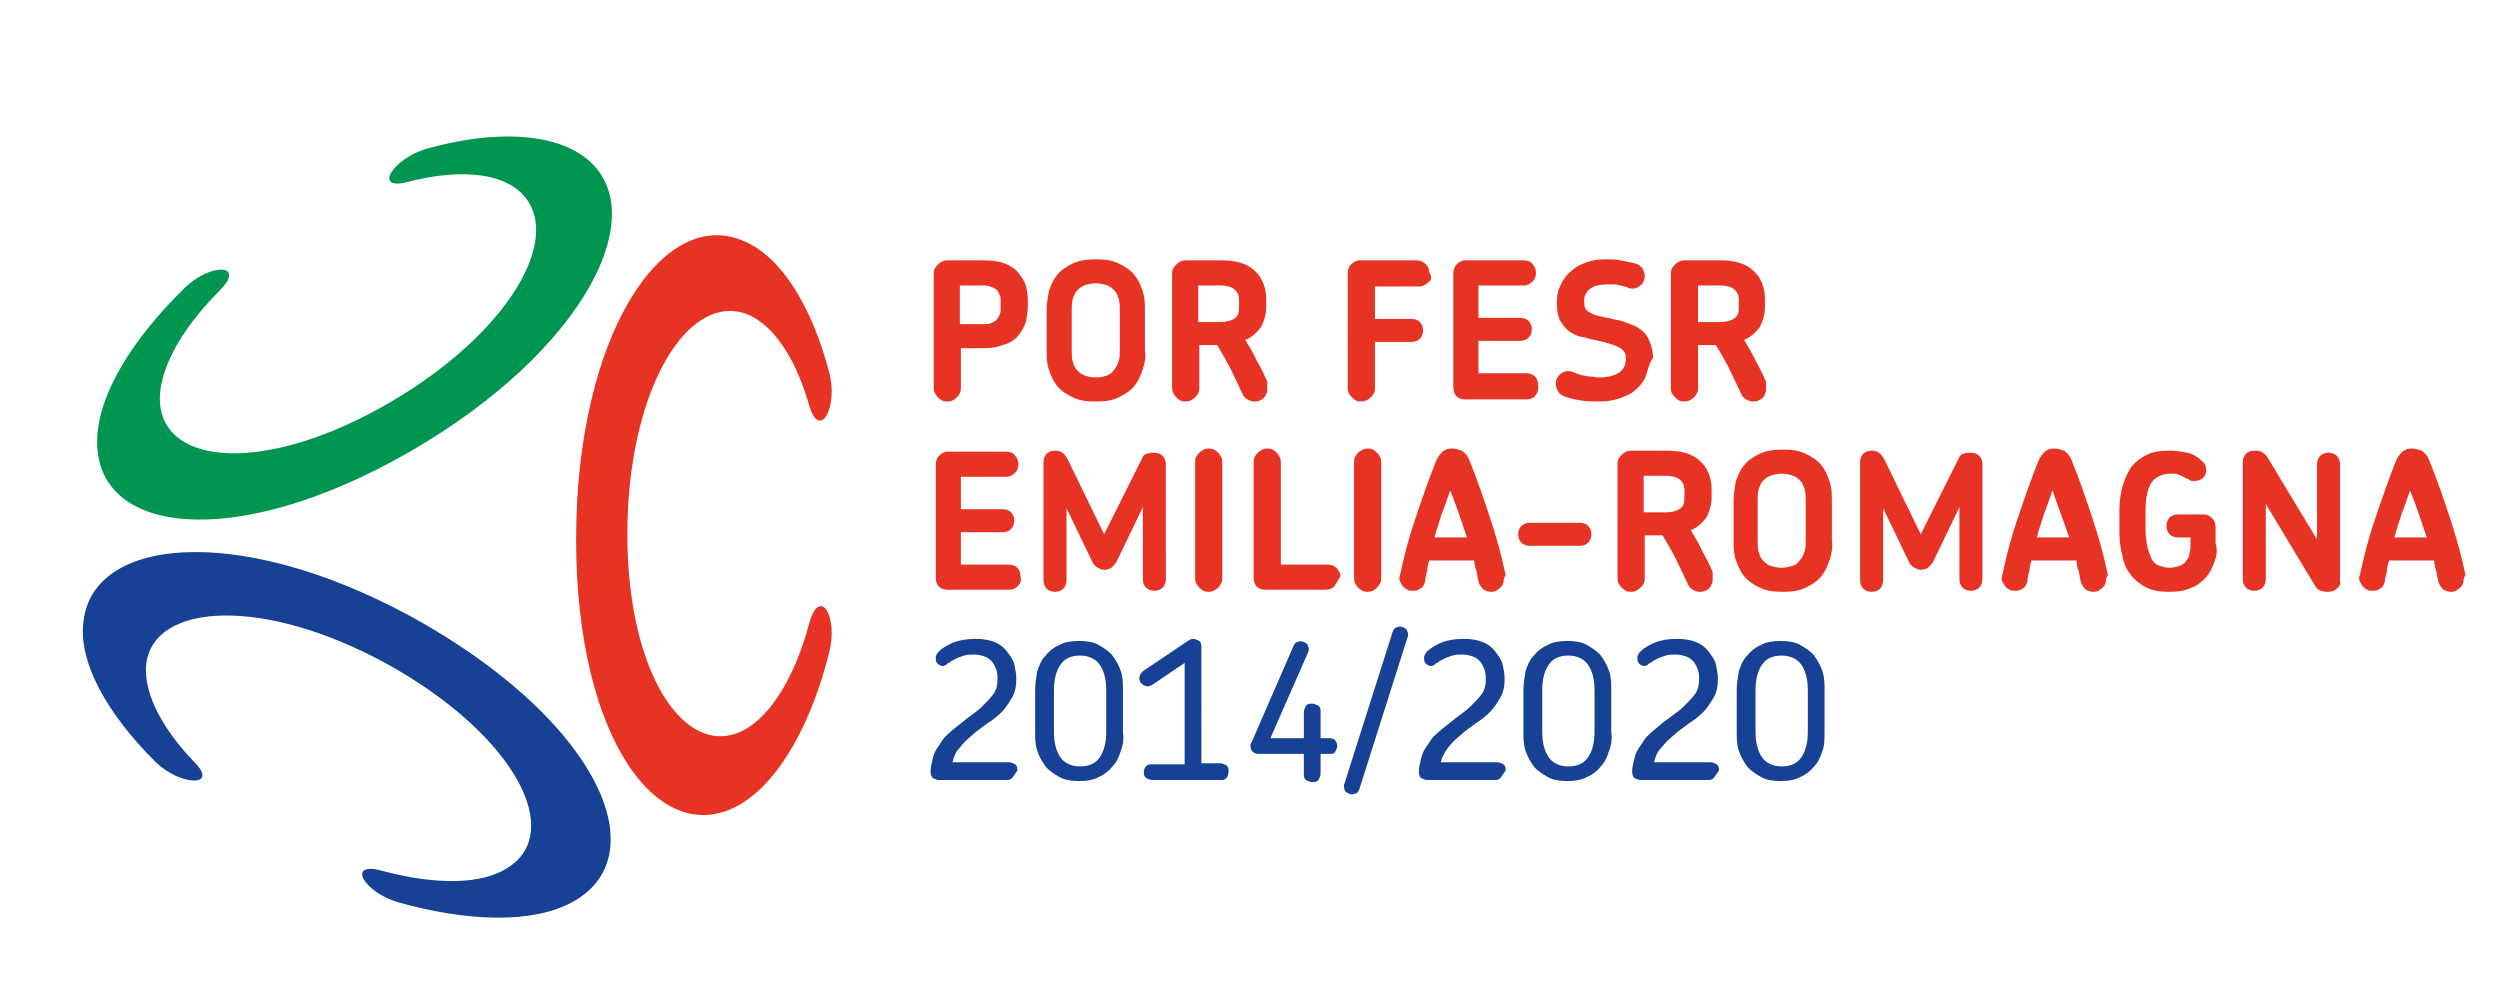
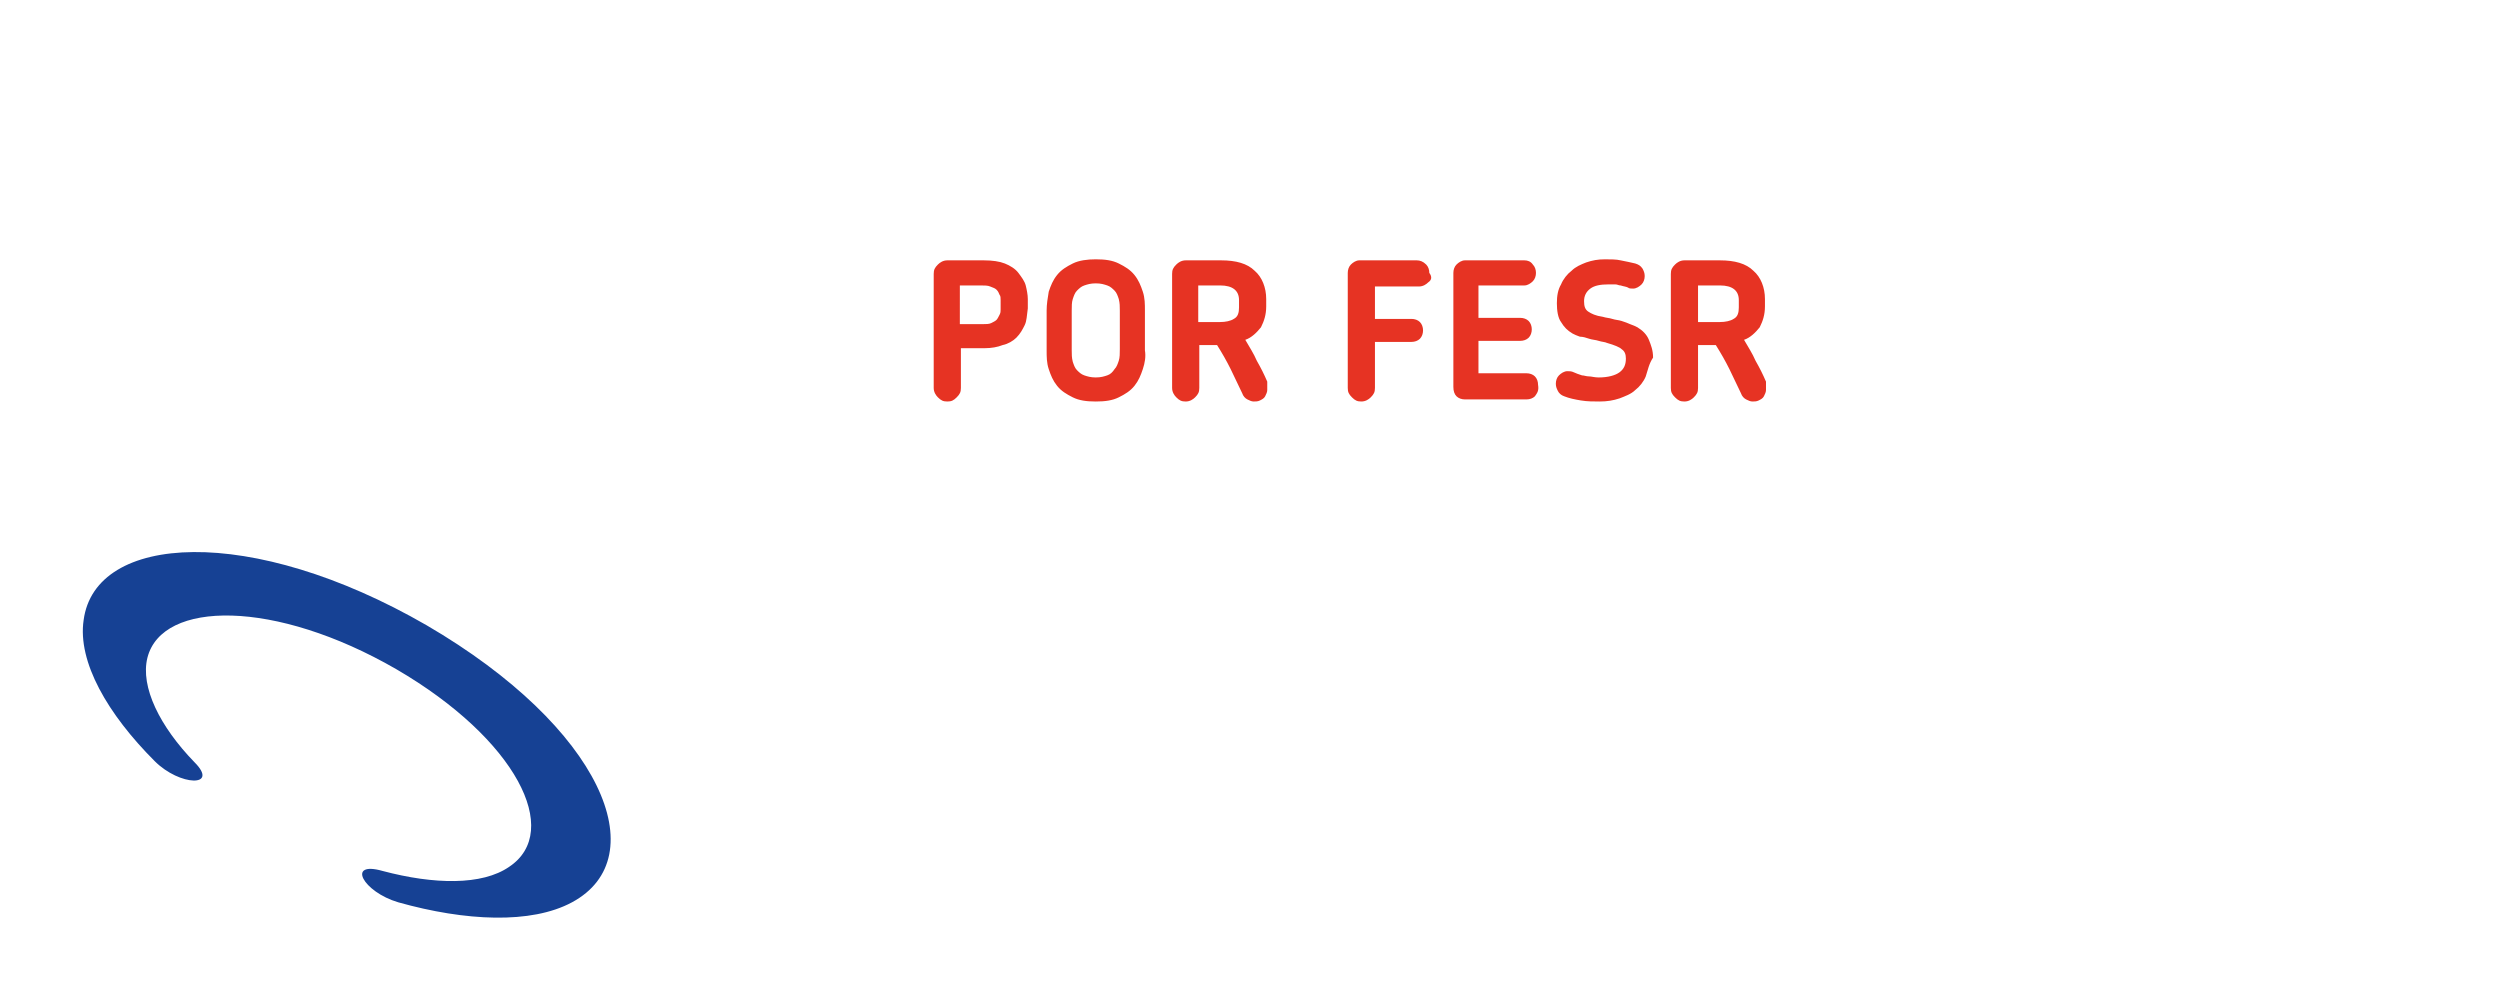
<svg xmlns="http://www.w3.org/2000/svg" version="1.1" id="Livello_1" x="0px" y="0px" viewBox="0 0 239.1 94.5" style="enable-background:new 0 0 239.1 94.5;" xml:space="preserve">
  <style type="text/css">
	.st0{fill:#164194;}
	.st1{fill:#E63323;}
	.st2{fill:#00964F;}
</style>
-   <path class="st0" d="M96.8,74.4c-0.2,0.2-0.3,0.2-0.6,0.2h-6.4c-0.2,0-0.4-0.1-0.6-0.2c-0.1-0.1-0.2-0.3-0.2-0.6  c0-0.4,0.1-0.8,0.2-1.2c0.1-0.4,0.2-0.7,0.4-1c0.2-0.3,0.4-0.6,0.6-0.9s0.5-0.5,0.8-0.8c0.5-0.4,1-0.8,1.5-1.2  c0.5-0.4,1-0.7,1.4-1.1s0.8-0.8,1.1-1.2c0.3-0.4,0.4-0.9,0.4-1.4c0-0.3,0-0.6-0.1-0.9s-0.2-0.5-0.4-0.8c-0.2-0.2-0.4-0.4-0.7-0.5  c-0.3-0.1-0.6-0.2-1-0.2s-0.7,0-1,0.1s-0.6,0.2-0.8,0.3c-0.2,0.1-0.3,0.2-0.4,0.2c-0.1,0.1-0.2,0.2-0.3,0.2  c-0.1,0.1-0.2,0.1-0.2,0.2c-0.1,0-0.2,0.1-0.3,0.1c-0.2,0-0.4-0.1-0.5-0.2c-0.2-0.2-0.2-0.3-0.2-0.6c0-0.2,0.1-0.4,0.3-0.6  c0.4-0.4,1-0.7,1.5-0.9c0.6-0.2,1.3-0.3,2-0.3s1.3,0.1,1.8,0.3c0.5,0.2,0.9,0.5,1.2,0.9c0.3,0.4,0.6,0.8,0.7,1.2  c0.1,0.5,0.2,0.9,0.2,1.4c0,0.7-0.1,1.3-0.4,1.8s-0.6,1-1,1.4s-0.9,0.8-1.4,1.1c-0.5,0.4-1,0.7-1.4,1.1c-0.5,0.4-0.9,0.8-1.2,1.2  c-0.4,0.4-0.6,0.9-0.7,1.4h5.4c0.2,0,0.4,0.1,0.6,0.2c0.2,0.2,0.2,0.3,0.2,0.6C97,74.1,96.9,74.3,96.8,74.4L96.8,74.4z M107.2,71.8  c-0.2,0.6-0.4,1.1-0.8,1.5c-0.3,0.4-0.8,0.8-1.3,1c-0.5,0.3-1.2,0.4-1.9,0.4c-0.7,0-1.4-0.1-1.9-0.4s-1-0.6-1.3-1s-0.6-0.9-0.8-1.5  C99,71.2,99,70.6,99,70v-4c0-0.6,0.1-1.2,0.2-1.8c0.2-0.6,0.4-1.1,0.8-1.5c0.3-0.4,0.8-0.8,1.3-1c0.5-0.3,1.2-0.4,1.9-0.4  c0.7,0,1.4,0.1,1.9,0.4s1,0.6,1.3,1s0.6,0.9,0.8,1.5c0.2,0.6,0.2,1.2,0.2,1.8v4C107.5,70.7,107.4,71.3,107.2,71.8L107.2,71.8z   M105.8,66c0-1-0.2-1.8-0.6-2.4s-1.1-0.9-1.9-0.9c-0.9,0-1.5,0.3-1.9,0.9s-0.6,1.4-0.6,2.4v4c0,1,0.2,1.8,0.6,2.4s1.1,0.9,1.9,0.9  c0.9,0,1.5-0.3,1.9-0.9s0.6-1.4,0.6-2.4V66L105.8,66z M117.3,74.4c-0.2,0.2-0.3,0.2-0.6,0.2h-6.5c-0.2,0-0.4-0.1-0.6-0.2  c-0.2-0.2-0.2-0.3-0.2-0.6c0-0.2,0.1-0.4,0.2-0.5c0.2-0.2,0.3-0.2,0.6-0.2h3.1v-9.7l-3.1,2.1c-0.2,0.1-0.4,0.2-0.6,0.1  c-0.2,0-0.4-0.2-0.5-0.3c-0.1-0.2-0.2-0.4-0.1-0.6c0-0.2,0.2-0.4,0.3-0.5l4.3-2.9c0.2-0.1,0.3-0.2,0.5-0.2s0.4,0.1,0.6,0.2  c0.2,0.2,0.2,0.4,0.2,0.6V73h1.8c0.2,0,0.4,0.1,0.6,0.2c0.2,0.2,0.2,0.3,0.2,0.5C117.5,74.1,117.4,74.3,117.3,74.4L117.3,74.4z   M127.7,71.9c-0.1,0.2-0.3,0.2-0.5,0.2h-0.9V74c0,0.2-0.1,0.4-0.2,0.6c-0.2,0.2-0.3,0.2-0.6,0.2c-0.2,0-0.4-0.1-0.6-0.2  c-0.2-0.2-0.2-0.3-0.2-0.6v-1.9h-4.4c-0.2,0-0.4-0.1-0.5-0.2s-0.2-0.3-0.2-0.5c0-0.1,0-0.2,0-0.2c0-0.1,0-0.1,0.1-0.2l4-9.2  c0.1-0.2,0.2-0.4,0.4-0.4c0.2-0.1,0.4-0.1,0.6,0c0.2,0.1,0.4,0.2,0.4,0.4c0.1,0.2,0.1,0.4,0,0.6l-3.6,8.2h3.2v-2.5  c0-0.2,0.1-0.4,0.2-0.6c0.2-0.2,0.3-0.2,0.6-0.2c0.2,0,0.4,0.1,0.6,0.2c0.2,0.2,0.2,0.3,0.2,0.6v2.5h0.9c0.2,0,0.4,0.1,0.5,0.2  c0.1,0.2,0.2,0.3,0.2,0.5S127.8,71.7,127.7,71.9L127.7,71.9z M130,75.5c-0.1,0.2-0.2,0.4-0.4,0.4c-0.2,0.1-0.4,0.1-0.6,0  c-0.2-0.1-0.4-0.2-0.4-0.4c-0.1-0.2-0.1-0.4,0-0.6l4.6-14.5c0.1-0.2,0.2-0.4,0.4-0.4c0.2-0.1,0.4-0.1,0.6,0c0.2,0.1,0.4,0.2,0.4,0.4  c0.1,0.2,0.1,0.4,0,0.6L130,75.5L130,75.5z M143.5,74.4c-0.2,0.2-0.3,0.2-0.6,0.2h-6.4c-0.2,0-0.4-0.1-0.6-0.2  c-0.1-0.1-0.2-0.3-0.2-0.6c0-0.4,0.1-0.8,0.2-1.2c0.1-0.4,0.2-0.7,0.4-1s0.4-0.6,0.6-0.9c0.2-0.3,0.5-0.5,0.8-0.8  c0.5-0.4,1-0.8,1.5-1.2c0.5-0.4,1-0.7,1.4-1.1s0.8-0.8,1.1-1.2c0.3-0.4,0.4-0.9,0.4-1.4c0-0.3,0-0.6-0.1-0.9s-0.2-0.5-0.4-0.8  c-0.2-0.2-0.4-0.4-0.7-0.5s-0.6-0.2-1-0.2s-0.7,0-1,0.1s-0.6,0.2-0.8,0.3c-0.2,0.1-0.3,0.2-0.4,0.2c-0.1,0.1-0.2,0.2-0.3,0.2  c-0.1,0.1-0.2,0.1-0.2,0.2c-0.1,0-0.2,0.1-0.3,0.1c-0.2,0-0.4-0.1-0.5-0.2c-0.2-0.2-0.2-0.3-0.2-0.6c0-0.2,0.1-0.4,0.3-0.6  c0.4-0.4,1-0.7,1.5-0.9c0.6-0.2,1.2-0.3,2-0.3c0.7,0,1.3,0.1,1.8,0.3c0.5,0.2,0.9,0.5,1.2,0.9s0.6,0.8,0.7,1.2  c0.1,0.5,0.2,0.9,0.2,1.4c0,0.7-0.1,1.3-0.4,1.8c-0.3,0.5-0.6,1-1,1.4s-0.9,0.8-1.4,1.1c-0.5,0.4-1,0.7-1.4,1.1  c-0.5,0.4-0.9,0.8-1.2,1.2s-0.6,0.9-0.7,1.4h5.4c0.2,0,0.4,0.1,0.6,0.2c0.2,0.2,0.2,0.3,0.2,0.6C143.7,74.1,143.6,74.3,143.5,74.4  L143.5,74.4z M153.9,71.8c-0.2,0.6-0.4,1.1-0.8,1.5c-0.3,0.4-0.8,0.8-1.3,1c-0.5,0.3-1.2,0.4-1.9,0.4s-1.4-0.1-1.9-0.4s-1-0.6-1.3-1  s-0.6-0.9-0.8-1.5s-0.2-1.2-0.2-1.8v-4c0-0.6,0.1-1.2,0.2-1.8c0.2-0.6,0.4-1.1,0.8-1.5c0.3-0.4,0.8-0.8,1.3-1  c0.5-0.3,1.2-0.4,1.9-0.4s1.4,0.1,1.9,0.4s1,0.6,1.3,1s0.6,0.9,0.8,1.5s0.2,1.2,0.2,1.8v4C154.2,70.7,154.1,71.3,153.9,71.8  L153.9,71.8z M152.5,66c0-1-0.2-1.8-0.6-2.4c-0.4-0.6-1.1-0.9-1.9-0.9c-0.9,0-1.5,0.3-1.9,0.9s-0.6,1.4-0.6,2.4v4  c0,1,0.2,1.8,0.6,2.4c0.4,0.6,1.1,0.9,1.9,0.9c0.9,0,1.5-0.3,1.9-0.9s0.6-1.4,0.6-2.4V66L152.5,66z M163.9,74.4  c-0.2,0.2-0.3,0.2-0.6,0.2h-6.4c-0.2,0-0.4-0.1-0.6-0.2c-0.1-0.1-0.2-0.3-0.2-0.6c0-0.4,0.1-0.8,0.2-1.2c0.1-0.4,0.2-0.7,0.4-1  s0.4-0.6,0.6-0.9c0.2-0.3,0.5-0.5,0.8-0.8c0.5-0.4,0.9-0.8,1.5-1.2c0.5-0.4,1-0.7,1.4-1.1s0.8-0.8,1.1-1.2c0.3-0.4,0.4-0.9,0.4-1.4  c0-0.3,0-0.6-0.1-0.9s-0.2-0.5-0.4-0.8c-0.2-0.2-0.4-0.4-0.7-0.5s-0.6-0.2-1-0.2s-0.7,0-1,0.1s-0.6,0.2-0.8,0.3  c-0.2,0.1-0.3,0.2-0.4,0.2c-0.1,0.1-0.2,0.2-0.3,0.2c-0.1,0.1-0.2,0.1-0.2,0.2c-0.1,0-0.2,0.1-0.3,0.1c-0.2,0-0.4-0.1-0.5-0.2  c-0.2-0.2-0.2-0.3-0.2-0.6c0-0.2,0.1-0.4,0.3-0.6c0.4-0.4,1-0.7,1.5-0.9c0.6-0.2,1.2-0.3,2-0.3c0.7,0,1.3,0.1,1.8,0.3  c0.5,0.2,0.9,0.5,1.2,0.9s0.6,0.8,0.7,1.2c0.1,0.5,0.2,0.9,0.2,1.4c0,0.7-0.1,1.3-0.4,1.8c-0.3,0.5-0.6,1-1,1.4s-0.9,0.8-1.4,1.1  c-0.5,0.4-1,0.7-1.4,1.1c-0.5,0.4-0.9,0.8-1.2,1.2c-0.4,0.4-0.6,0.9-0.7,1.4h5.4c0.2,0,0.4,0.1,0.6,0.2c0.2,0.2,0.2,0.3,0.2,0.6  C164.1,74.1,164,74.3,163.9,74.4L163.9,74.4z M174.3,71.8c-0.2,0.6-0.4,1.1-0.8,1.5c-0.3,0.4-0.8,0.8-1.3,1  c-0.5,0.3-1.2,0.4-1.9,0.4s-1.4-0.1-1.9-0.4s-1-0.6-1.3-1s-0.6-0.9-0.8-1.5s-0.2-1.2-0.2-1.8v-4c0-0.6,0.1-1.2,0.2-1.8  c0.2-0.6,0.4-1.1,0.8-1.5c0.3-0.4,0.8-0.8,1.3-1c0.5-0.3,1.2-0.4,1.9-0.4s1.4,0.1,1.9,0.4s1,0.6,1.3,1s0.6,0.9,0.8,1.5  s0.2,1.2,0.2,1.8v4C174.5,70.7,174.5,71.3,174.3,71.8L174.3,71.8z M172.9,66c0-1-0.2-1.8-0.6-2.4c-0.4-0.6-1.1-0.9-1.9-0.9  c-0.9,0-1.5,0.3-1.9,0.9s-0.6,1.4-0.6,2.4v4c0,1,0.2,1.8,0.6,2.4c0.4,0.6,1.1,0.9,1.9,0.9c0.9,0,1.5-0.3,1.9-0.9s0.6-1.4,0.6-2.4V66  L172.9,66z" />
-   <path class="st1" d="M97.3,56.1c-0.2,0.2-0.5,0.3-0.8,0.3h-5.9c-0.3,0-0.6-0.1-0.8-0.3c-0.2-0.2-0.3-0.5-0.3-0.9V44.4  c0-0.3,0.1-0.6,0.3-0.8c0.2-0.2,0.5-0.4,0.8-0.4h5.7c0.3,0,0.6,0.1,0.8,0.4c0.2,0.2,0.3,0.5,0.3,0.8s-0.1,0.6-0.3,0.8  c-0.2,0.2-0.5,0.4-0.8,0.4h-4.4v3.1h4c0.3,0,0.6,0.1,0.8,0.3c0.2,0.2,0.3,0.5,0.3,0.8s-0.1,0.6-0.3,0.8c-0.2,0.2-0.5,0.3-0.8,0.3h-4  V54h4.6c0.3,0,0.6,0.1,0.8,0.3c0.2,0.2,0.3,0.5,0.3,0.8C97.7,55.6,97.6,55.8,97.3,56.1L97.3,56.1z M111.5,55.4  c0,0.3-0.1,0.6-0.3,0.8c-0.2,0.2-0.5,0.3-0.8,0.3s-0.6-0.1-0.8-0.3s-0.3-0.5-0.3-0.8v-6.9l-2.5,5.2c-0.1,0.2-0.3,0.4-0.5,0.6  c-0.2,0.1-0.4,0.2-0.7,0.2c-0.2,0-0.4-0.1-0.6-0.2c-0.2-0.1-0.4-0.3-0.5-0.5l-2.5-5.2v6.9c0,0.3-0.1,0.6-0.3,0.8  c-0.2,0.2-0.5,0.3-0.8,0.3s-0.6-0.1-0.8-0.3c-0.2-0.2-0.3-0.5-0.3-0.8V44.2c0-0.3,0.1-0.6,0.3-0.8c0.2-0.2,0.5-0.3,0.8-0.3  s0.6,0.1,0.7,0.2c0.2,0.1,0.3,0.3,0.5,0.6l3.5,7.2l3.6-7.2c0.1-0.3,0.3-0.5,0.5-0.5c0.2-0.1,0.4-0.1,0.7-0.1c0.3,0,0.6,0.1,0.8,0.3  c0.2,0.2,0.3,0.5,0.3,0.8L111.5,55.4L111.5,55.4z M116.5,56.2c-0.2,0.2-0.5,0.4-0.9,0.4s-0.6-0.1-0.9-0.4c-0.2-0.2-0.4-0.5-0.4-0.9  V44.2c0-0.4,0.1-0.6,0.4-0.9c0.2-0.2,0.5-0.4,0.9-0.4s0.6,0.1,0.9,0.4c0.2,0.2,0.4,0.5,0.4,0.9v11.1C116.9,55.7,116.7,56,116.5,56.2  L116.5,56.2z M127.6,56.1c-0.2,0.2-0.5,0.3-0.8,0.3H121c-0.3,0-0.6-0.1-0.8-0.3s-0.3-0.5-0.3-0.9v-11c0-0.4,0.1-0.6,0.4-0.9  c0.2-0.2,0.5-0.4,0.9-0.4s0.6,0.1,0.9,0.4c0.2,0.2,0.4,0.5,0.4,0.9V54h4.5c0.3,0,0.6,0.1,0.8,0.3s0.4,0.5,0.4,0.8  C127.9,55.6,127.8,55.8,127.6,56.1L127.6,56.1z M131.7,56.2c-0.2,0.2-0.5,0.4-0.9,0.4s-0.6-0.1-0.9-0.4c-0.2-0.2-0.4-0.5-0.4-0.9  V44.2c0-0.4,0.1-0.6,0.4-0.9c0.2-0.2,0.5-0.4,0.9-0.4s0.6,0.1,0.9,0.4c0.2,0.2,0.4,0.5,0.4,0.9v11.1C132.1,55.7,131.9,56,131.7,56.2  L131.7,56.2z M143.8,55.7c-0.1,0.2-0.1,0.3-0.3,0.5c-0.1,0.1-0.3,0.2-0.4,0.3c-0.2,0.1-0.3,0.1-0.5,0.1c-0.3,0-0.5-0.1-0.7-0.2  c-0.2-0.2-0.4-0.4-0.5-0.8c-0.1-0.3-0.1-0.7-0.2-1c-0.1-0.3-0.2-0.6-0.2-1h-4.3c-0.1,0.3-0.2,0.6-0.2,1c-0.1,0.3-0.2,0.7-0.2,1  c-0.1,0.3-0.2,0.6-0.5,0.7c-0.2,0.2-0.5,0.2-0.7,0.2s-0.4,0-0.5-0.1c-0.2-0.1-0.3-0.2-0.4-0.3c-0.1-0.1-0.2-0.3-0.3-0.5  s-0.1-0.4,0-0.6c0.4-1.9,0.9-3.8,1.5-5.5c0.6-1.8,1.2-3.5,1.9-5.3c0.2-0.5,0.5-0.9,0.8-1.1c0.3-0.2,0.6-0.2,0.8-0.2  c0.3,0,0.6,0.1,0.9,0.2c0.3,0.2,0.6,0.5,0.8,1.1c0.7,1.7,1.3,3.5,1.9,5.3c0.6,1.8,1.1,3.6,1.5,5.5C143.8,55.3,143.8,55.5,143.8,55.7  L143.8,55.7z M138.7,46.9c-0.3,0.8-0.5,1.5-0.8,2.2c-0.2,0.7-0.5,1.5-0.7,2.3h3.1C139.8,49.9,139.3,48.4,138.7,46.9L138.7,46.9  L138.7,46.9z M151.9,51.9c-0.2,0.2-0.5,0.3-0.8,0.3h-4.8c-0.3,0-0.6-0.1-0.8-0.3s-0.3-0.5-0.3-0.8s0.1-0.6,0.3-0.8s0.5-0.3,0.8-0.3  h4.8c0.3,0,0.6,0.1,0.8,0.3s0.3,0.5,0.3,0.8S152.1,51.7,151.9,51.9L151.9,51.9z M163.8,55.5c0,0.2-0.1,0.4-0.2,0.6  c-0.1,0.2-0.3,0.3-0.5,0.4c-0.2,0.1-0.4,0.1-0.6,0.1c-0.2,0-0.4-0.1-0.6-0.2c-0.2-0.1-0.4-0.3-0.5-0.6c-0.4-0.8-0.7-1.5-1.1-2.3  c-0.4-0.8-0.8-1.5-1.3-2.3h-1.7v4.1c0,0.4-0.1,0.6-0.4,0.9c-0.2,0.2-0.5,0.4-0.9,0.4s-0.6-0.1-0.9-0.4c-0.2-0.2-0.4-0.5-0.4-0.9  V44.4c0-0.4,0.1-0.6,0.4-0.9c0.2-0.2,0.5-0.4,0.9-0.4h3.4c1.4,0,2.5,0.3,3.2,1c0.7,0.6,1.1,1.6,1.1,2.7v0.7c0,0.8-0.2,1.4-0.5,2  c-0.4,0.5-0.9,1-1.5,1.2c0.4,0.7,0.8,1.3,1.1,2c0.4,0.7,0.7,1.3,1,2C163.8,55.1,163.8,55.3,163.8,55.5L163.8,55.5z M161.1,46.9  c0-0.9-0.6-1.4-1.8-1.4h-2.1V49h2.1c0.5,0,1-0.1,1.3-0.3c0.4-0.2,0.5-0.6,0.5-1.1V46.9L161.1,46.9z M175,53.5  c-0.2,0.6-0.4,1.1-0.8,1.6c-0.4,0.5-0.9,0.8-1.5,1.1s-1.3,0.4-2.2,0.4s-1.6-0.1-2.2-0.4c-0.6-0.3-1.1-0.6-1.5-1.1s-0.6-1-0.8-1.6  s-0.2-1.2-0.2-1.8v-3.8c0-0.6,0.1-1.2,0.2-1.8c0.2-0.6,0.4-1.1,0.8-1.6c0.4-0.5,0.9-0.8,1.5-1.1s1.4-0.4,2.2-0.4  c0.9,0,1.6,0.1,2.2,0.4c0.6,0.3,1.1,0.6,1.5,1.1s0.6,1,0.8,1.6s0.2,1.2,0.2,1.8v3.8C175.3,52.3,175.2,52.9,175,53.5L175,53.5z   M172.7,47.9c0-0.4,0-0.7-0.1-1.1c-0.1-0.3-0.2-0.6-0.4-0.8s-0.4-0.4-0.7-0.5s-0.6-0.2-1.1-0.2c-0.4,0-0.8,0.1-1.1,0.2  c-0.3,0.1-0.5,0.3-0.7,0.5s-0.3,0.5-0.4,0.8c-0.1,0.3-0.1,0.7-0.1,1.1v3.8c0,0.4,0,0.7,0.1,1.1c0.1,0.3,0.2,0.6,0.4,0.8  s0.4,0.4,0.7,0.5s0.6,0.2,1.1,0.2c0.4,0,0.8-0.1,1.1-0.2c0.3-0.1,0.5-0.3,0.7-0.6c0.2-0.2,0.3-0.5,0.4-0.8c0.1-0.3,0.1-0.7,0.1-1.1  V47.9L172.7,47.9z M189.6,55.4c0,0.3-0.1,0.6-0.3,0.8s-0.5,0.3-0.8,0.3s-0.6-0.1-0.8-0.3s-0.3-0.5-0.3-0.8v-6.9l-2.5,5.2  c-0.1,0.2-0.3,0.4-0.5,0.6c-0.2,0.1-0.4,0.2-0.7,0.2c-0.2,0-0.4-0.1-0.6-0.2c-0.2-0.1-0.4-0.3-0.5-0.5l-2.5-5.2v6.9  c0,0.3-0.1,0.6-0.3,0.8s-0.5,0.3-0.8,0.3s-0.6-0.1-0.8-0.3s-0.3-0.5-0.3-0.8V44.2c0-0.3,0.1-0.6,0.3-0.8s0.5-0.3,0.8-0.3  s0.6,0.1,0.7,0.2c0.2,0.1,0.3,0.3,0.5,0.6l3.5,7.2l3.6-7.2c0.1-0.3,0.3-0.5,0.5-0.5c0.2-0.1,0.4-0.1,0.7-0.1s0.6,0.1,0.8,0.3  s0.3,0.5,0.3,0.8L189.6,55.4L189.6,55.4z M201.4,55.7c-0.1,0.2-0.1,0.3-0.3,0.5c-0.1,0.1-0.3,0.2-0.4,0.3c-0.2,0.1-0.3,0.1-0.5,0.1  c-0.3,0-0.5-0.1-0.7-0.2c-0.2-0.2-0.4-0.4-0.5-0.8c-0.1-0.3-0.1-0.7-0.2-1c-0.1-0.3-0.2-0.6-0.2-1h-4.3c-0.1,0.3-0.2,0.6-0.2,1  c-0.1,0.3-0.2,0.7-0.2,1c-0.1,0.3-0.2,0.6-0.5,0.7c-0.2,0.2-0.5,0.2-0.7,0.2s-0.4,0-0.5-0.1c-0.2-0.1-0.3-0.2-0.4-0.3  c-0.1-0.1-0.2-0.3-0.3-0.5s-0.1-0.4,0-0.6c0.4-1.9,0.9-3.8,1.5-5.5c0.6-1.8,1.2-3.5,1.9-5.3c0.2-0.5,0.5-0.9,0.8-1.1  c0.3-0.2,0.6-0.2,0.8-0.2c0.3,0,0.6,0.1,0.9,0.2c0.3,0.2,0.6,0.5,0.8,1.1c0.7,1.7,1.3,3.5,1.9,5.3c0.6,1.8,1.1,3.6,1.5,5.5  C201.4,55.3,201.4,55.5,201.4,55.7L201.4,55.7z M196.3,46.9c-0.3,0.8-0.5,1.5-0.8,2.2c-0.2,0.7-0.5,1.5-0.7,2.3h3.1  C197.4,49.9,196.8,48.4,196.3,46.9L196.3,46.9L196.3,46.9z M211.8,53.7c-0.2,0.6-0.4,1-0.8,1.5c-0.4,0.4-0.8,0.8-1.4,1  c-0.6,0.3-1.3,0.4-2.1,0.4c-0.9,0-1.6-0.1-2.2-0.4c-0.6-0.3-1.1-0.7-1.5-1.2s-0.7-1.1-0.8-1.8c-0.2-0.7-0.3-1.5-0.3-2.3v-2.1  c0-0.8,0.1-1.6,0.3-2.3s0.5-1.3,0.8-1.8c0.4-0.5,0.9-0.9,1.5-1.2s1.4-0.4,2.3-0.4c0.5,0,1,0.1,1.6,0.2c0.5,0.1,1,0.4,1.3,0.7  c0.4,0.3,0.5,0.6,0.5,1c0,0.3-0.1,0.5-0.3,0.7s-0.5,0.3-0.9,0.3c-0.1,0-0.3,0-0.4-0.1c-0.1-0.1-0.3-0.1-0.4-0.2  c-0.2-0.1-0.4-0.2-0.6-0.3c-0.2-0.1-0.5-0.1-0.8-0.1c-0.8,0-1.4,0.3-1.8,0.8c-0.4,0.6-0.6,1.5-0.6,2.7v1.9c0,0.7,0.1,1.2,0.2,1.7  c0.1,0.4,0.3,0.8,0.4,1.1c0.2,0.3,0.4,0.5,0.7,0.6s0.6,0.2,1,0.2s0.7-0.1,1-0.2c0.3-0.1,0.5-0.3,0.6-0.5c0.2-0.2,0.3-0.4,0.3-0.7  c0.1-0.3,0.1-0.6,0.1-0.9v-0.6h-1.2c-0.3,0-0.6-0.1-0.8-0.3s-0.3-0.5-0.3-0.8s0.1-0.6,0.3-0.8s0.5-0.3,0.8-0.3h2.4  c0.4,0,0.6,0.1,0.9,0.4c0.2,0.2,0.3,0.5,0.3,0.9V52C212.1,52.6,212,53.2,211.8,53.7L211.8,53.7z M223.5,56.3  c-0.2,0.2-0.5,0.3-0.9,0.3c-0.6,0-1-0.2-1.2-0.6l-4.7-7.8v7.2c0,0.3-0.1,0.6-0.3,0.8s-0.5,0.3-0.8,0.3s-0.6-0.1-0.8-0.3  s-0.3-0.5-0.3-0.8V44.2c0-0.3,0.1-0.6,0.3-0.8s0.5-0.3,0.9-0.3c0.5,0,0.9,0.2,1.2,0.7l4.7,7.8v-7.2c0-0.3,0.1-0.6,0.3-0.8  s0.5-0.3,0.8-0.3s0.6,0.1,0.8,0.3s0.3,0.5,0.3,0.8v11.3C223.9,55.8,223.8,56,223.5,56.3L223.5,56.3z M235.6,55.7  c-0.1,0.2-0.1,0.3-0.3,0.5c-0.1,0.1-0.3,0.2-0.4,0.3c-0.2,0.1-0.3,0.1-0.5,0.1c-0.3,0-0.5-0.1-0.7-0.2c-0.2-0.2-0.4-0.4-0.5-0.8  c-0.1-0.3-0.1-0.7-0.2-1c-0.1-0.3-0.2-0.6-0.2-1h-4.3c-0.1,0.3-0.2,0.6-0.2,1c-0.1,0.3-0.2,0.7-0.2,1c-0.1,0.3-0.2,0.6-0.5,0.7  c-0.2,0.2-0.5,0.2-0.7,0.2s-0.4,0-0.5-0.1c-0.2-0.1-0.3-0.2-0.4-0.3c-0.1-0.1-0.2-0.3-0.3-0.5s-0.1-0.4,0-0.6  c0.4-1.9,0.9-3.8,1.5-5.5c0.6-1.8,1.2-3.5,1.9-5.3c0.2-0.5,0.5-0.9,0.8-1.1c0.3-0.2,0.6-0.2,0.8-0.2c0.3,0,0.6,0.1,0.9,0.2  c0.3,0.2,0.6,0.5,0.8,1.1c0.7,1.7,1.3,3.5,1.9,5.3c0.6,1.8,1.1,3.6,1.5,5.5C235.6,55.3,235.6,55.5,235.6,55.7L235.6,55.7z   M230.5,46.9c-0.3,0.8-0.5,1.5-0.8,2.2c-0.2,0.7-0.5,1.5-0.7,2.3h3.1C231.6,49.9,231.1,48.4,230.5,46.9L230.5,46.9L230.5,46.9z" />
  <path class="st1" d="M98,31.1c-0.2,0.4-0.4,0.8-0.8,1.2c-0.3,0.3-0.8,0.6-1.3,0.7c-0.5,0.2-1.1,0.3-1.7,0.3h-2.3v3.8  c0,0.4-0.1,0.6-0.4,0.9s-0.5,0.4-0.9,0.4S90,38.3,89.7,38c-0.2-0.2-0.4-0.5-0.4-0.9V26.2c0-0.4,0.1-0.6,0.4-0.9  c0.2-0.2,0.5-0.4,0.9-0.4h3.5c0.8,0,1.5,0.1,2,0.3c0.5,0.2,1,0.5,1.3,0.9s0.6,0.8,0.7,1.2c0.1,0.4,0.2,0.9,0.2,1.3v0.9  C98.2,30.2,98.2,30.7,98,31.1L98,31.1z M95.7,28.7c0-0.2,0-0.4-0.1-0.5c-0.1-0.2-0.1-0.3-0.3-0.5c-0.1-0.1-0.3-0.2-0.6-0.3  c-0.2-0.1-0.6-0.1-0.9-0.1h-2V31H94c0.3,0,0.6,0,0.8-0.1c0.2-0.1,0.4-0.2,0.5-0.3s0.2-0.3,0.3-0.5c0.1-0.2,0.1-0.3,0.1-0.5V28.7  L95.7,28.7z M109.3,35.3c-0.2,0.6-0.4,1.1-0.8,1.6s-0.9,0.8-1.5,1.1s-1.3,0.4-2.2,0.4c-0.9,0-1.6-0.1-2.2-0.4  c-0.6-0.3-1.1-0.6-1.5-1.1s-0.6-1-0.8-1.6c-0.2-0.6-0.2-1.2-0.2-1.8v-3.8c0-0.6,0.1-1.2,0.2-1.8c0.2-0.6,0.4-1.1,0.8-1.6  s0.9-0.8,1.5-1.1c0.6-0.3,1.4-0.4,2.2-0.4c0.9,0,1.6,0.1,2.2,0.4s1.1,0.6,1.5,1.1s0.6,1,0.8,1.6c0.2,0.6,0.2,1.2,0.2,1.8v3.8  C109.6,34.1,109.5,34.7,109.3,35.3L109.3,35.3z M107.1,29.7c0-0.4,0-0.7-0.1-1.1c-0.1-0.3-0.2-0.6-0.4-0.8c-0.2-0.2-0.4-0.4-0.7-0.5  c-0.3-0.1-0.6-0.2-1.1-0.2s-0.8,0.1-1.1,0.2c-0.3,0.1-0.5,0.3-0.7,0.5s-0.3,0.5-0.4,0.8s-0.1,0.7-0.1,1.1v3.8c0,0.4,0,0.7,0.1,1.1  c0.1,0.3,0.2,0.6,0.4,0.8c0.2,0.2,0.4,0.4,0.7,0.5c0.3,0.1,0.6,0.2,1.1,0.2s0.8-0.1,1.1-0.2c0.3-0.1,0.5-0.3,0.7-0.6  c0.2-0.2,0.3-0.5,0.4-0.8s0.1-0.7,0.1-1.1V29.7L107.1,29.7z M121.2,37.3c0,0.2-0.1,0.4-0.2,0.6c-0.1,0.2-0.3,0.3-0.5,0.4  c-0.2,0.1-0.4,0.1-0.6,0.1s-0.4-0.1-0.6-0.2c-0.2-0.1-0.4-0.3-0.5-0.6c-0.4-0.8-0.7-1.5-1.1-2.3s-0.8-1.5-1.3-2.3h-1.7v4.1  c0,0.4-0.1,0.6-0.4,0.9c-0.2,0.2-0.5,0.4-0.9,0.4s-0.6-0.1-0.9-0.4c-0.2-0.2-0.4-0.5-0.4-0.9V26.2c0-0.4,0.1-0.6,0.4-0.9  c0.2-0.2,0.5-0.4,0.9-0.4h3.4c1.4,0,2.5,0.3,3.2,1c0.7,0.6,1.1,1.6,1.1,2.7v0.7c0,0.8-0.2,1.4-0.5,2c-0.4,0.5-0.9,1-1.5,1.2  c0.4,0.7,0.8,1.3,1.1,2c0.4,0.7,0.7,1.3,1,2C121.2,36.9,121.2,37.1,121.2,37.3L121.2,37.3z M118.5,28.7c0-0.9-0.6-1.4-1.8-1.4h-2.1  v3.5h2.1c0.5,0,1-0.1,1.3-0.3c0.4-0.2,0.5-0.6,0.5-1.1V28.7L118.5,28.7z M136.6,27c-0.2,0.2-0.5,0.4-0.9,0.4h-4.2v3.1h3.5  c0.3,0,0.6,0.1,0.8,0.3s0.3,0.5,0.3,0.8s-0.1,0.6-0.3,0.8s-0.5,0.3-0.8,0.3h-3.5v4.4c0,0.4-0.1,0.6-0.4,0.9  c-0.2,0.2-0.5,0.4-0.9,0.4s-0.6-0.1-0.9-0.4s-0.4-0.5-0.4-0.9v-11c0-0.3,0.1-0.6,0.3-0.8c0.2-0.2,0.5-0.4,0.8-0.4h5.5  c0.3,0,0.6,0.1,0.9,0.4c0.2,0.2,0.3,0.5,0.3,0.8C137,26.5,136.9,26.8,136.6,27L136.6,27z M146.8,37.9c-0.2,0.2-0.5,0.3-0.8,0.3h-5.9  c-0.3,0-0.6-0.1-0.8-0.3S139,37.4,139,37V26.1c0-0.3,0.1-0.6,0.3-0.8c0.2-0.2,0.5-0.4,0.8-0.4h5.7c0.3,0,0.6,0.1,0.8,0.4  c0.2,0.2,0.3,0.5,0.3,0.8s-0.1,0.6-0.3,0.8c-0.2,0.2-0.5,0.4-0.8,0.4h-4.4v3.1h4c0.3,0,0.6,0.1,0.8,0.3s0.3,0.5,0.3,0.8  s-0.1,0.6-0.3,0.8s-0.5,0.3-0.8,0.3h-4v3.1h4.6c0.3,0,0.6,0.1,0.8,0.3s0.3,0.5,0.3,0.8C147.2,37.4,147,37.6,146.8,37.9L146.8,37.9z   M157.4,36c-0.2,0.5-0.6,1-1,1.3c-0.4,0.4-1,0.6-1.5,0.8c-0.6,0.2-1.2,0.3-1.9,0.3c-0.6,0-1.2,0-1.8-0.1s-1.1-0.2-1.6-0.4  c-0.3-0.1-0.5-0.3-0.6-0.5s-0.2-0.4-0.2-0.7s0.1-0.6,0.3-0.8s0.5-0.4,0.8-0.4c0.2,0,0.4,0,0.6,0.1c0.2,0.1,0.5,0.2,0.8,0.3  c0.2,0,0.4,0.1,0.7,0.1c0.2,0,0.5,0.1,0.9,0.1c0.9,0,1.6-0.2,2-0.5s0.6-0.7,0.6-1.3c0-0.4-0.1-0.7-0.4-0.9c-0.2-0.2-0.7-0.4-1.4-0.6  c-0.2-0.1-0.5-0.1-0.8-0.2c-0.3-0.1-0.6-0.1-0.9-0.2c-0.3-0.1-0.6-0.2-0.9-0.2c-0.3-0.1-0.5-0.2-0.7-0.3c-0.5-0.3-0.8-0.6-1.1-1.1  c-0.3-0.4-0.4-1.1-0.4-1.8s0.1-1.3,0.4-1.8c0.2-0.5,0.6-1,1-1.3c0.4-0.4,0.9-0.6,1.4-0.8c0.6-0.2,1.1-0.3,1.8-0.3  c0.5,0,1.1,0,1.5,0.1c0.5,0.1,1,0.2,1.4,0.3c0.3,0.1,0.5,0.2,0.7,0.5c0.1,0.2,0.2,0.4,0.2,0.7c0,0.3-0.1,0.6-0.3,0.8  c-0.2,0.2-0.5,0.4-0.8,0.4c-0.2,0-0.4,0-0.5-0.1c-0.2-0.1-0.4-0.1-0.7-0.2c-0.2,0-0.3-0.1-0.5-0.1s-0.4,0-0.7,0  c-0.7,0-1.3,0.1-1.7,0.4s-0.6,0.7-0.6,1.2c0,0.5,0.1,0.8,0.4,1c0.3,0.2,0.7,0.4,1.4,0.5c0.3,0.1,0.6,0.1,0.9,0.2  c0.3,0.1,0.6,0.1,0.9,0.2c0.3,0.1,0.6,0.2,0.8,0.3c0.3,0.1,0.5,0.2,0.7,0.3c0.5,0.3,0.9,0.7,1.1,1.2c0.2,0.5,0.4,1,0.4,1.7  C157.7,34.8,157.6,35.4,157.4,36L157.4,36z M168.9,37.3c0,0.2-0.1,0.4-0.2,0.6c-0.1,0.2-0.3,0.3-0.5,0.4c-0.2,0.1-0.4,0.1-0.6,0.1  c-0.2,0-0.4-0.1-0.6-0.2c-0.2-0.1-0.4-0.3-0.5-0.6c-0.4-0.8-0.7-1.5-1.1-2.3c-0.4-0.8-0.8-1.5-1.3-2.3h-1.7v4.1  c0,0.4-0.1,0.6-0.4,0.9c-0.2,0.2-0.5,0.4-0.9,0.4s-0.6-0.1-0.9-0.4s-0.4-0.5-0.4-0.9V26.2c0-0.4,0.1-0.6,0.4-0.9  c0.2-0.2,0.5-0.4,0.9-0.4h3.4c1.4,0,2.5,0.3,3.2,1c0.7,0.6,1.1,1.6,1.1,2.7v0.7c0,0.8-0.2,1.4-0.5,2c-0.4,0.5-0.9,1-1.5,1.2  c0.4,0.7,0.8,1.3,1.1,2c0.4,0.7,0.7,1.3,1,2C168.9,36.9,168.9,37.1,168.9,37.3L168.9,37.3z M166.3,28.7c0-0.9-0.6-1.4-1.8-1.4h-2.1  v3.5h2.1c0.5,0,1-0.1,1.3-0.3c0.4-0.2,0.5-0.6,0.5-1.1V28.7L166.3,28.7z" />
  <path class="st0" d="M14.8,72.8c-4.5-4.5-7.4-9.5-6.8-13.5c1.1-8.3,16-9.2,32.8,0.5C57.6,69.6,62.7,82,54.7,86.3  c-3.9,2.1-10.2,1.8-16.6,0c-3.4-1-5-4-1.5-3c4.9,1.3,9.5,1.4,12.1-0.4c5.1-3.4,0.7-12.2-10.8-18.9c-11.6-6.7-22.4-6.6-23.8-1.1  c-0.7,2.8,1.2,6.6,4.5,10C21,75.3,17.2,75.2,14.8,72.8L14.8,72.8z" />
-   <path class="st1" d="M79.3,35.6C77.7,29.5,74.8,24.5,71,23c-7.7-3.2-15.9,9.2-15.9,28.6s8.2,30,15.9,25.2c3.7-2.3,6.7-7.9,8.3-14.4  c0.9-3.4-0.9-6.4-1.9-2.8c-1.3,4.9-3.6,8.9-6.4,10.3c-5.5,2.7-11-5.5-11-18.8s5.4-22.7,11-21.2c2.8,0.8,5.1,4.3,6.4,8.9  C78.4,42.2,80.2,38.9,79.3,35.6L79.3,35.6z" />
-   <path class="st2" d="M40.9,14.2c6.1-1.7,11.9-1.6,15.1,0.9c6.6,5.1,0,18.4-16.8,28.1C22.3,52.9,9,51.1,9.3,42  c0.1-4.4,3.5-9.7,8.3-14.4c2.5-2.5,6-2.4,3.4,0.2c-3.6,3.6-5.9,7.6-5.7,10.7c0.4,6.1,10.2,6.8,21.8,0.1s16.9-16,12.8-20.1  c-2.1-2.1-6.3-2.3-10.9-1.1C35.6,18.3,37.6,15.1,40.9,14.2L40.9,14.2z" />
</svg>